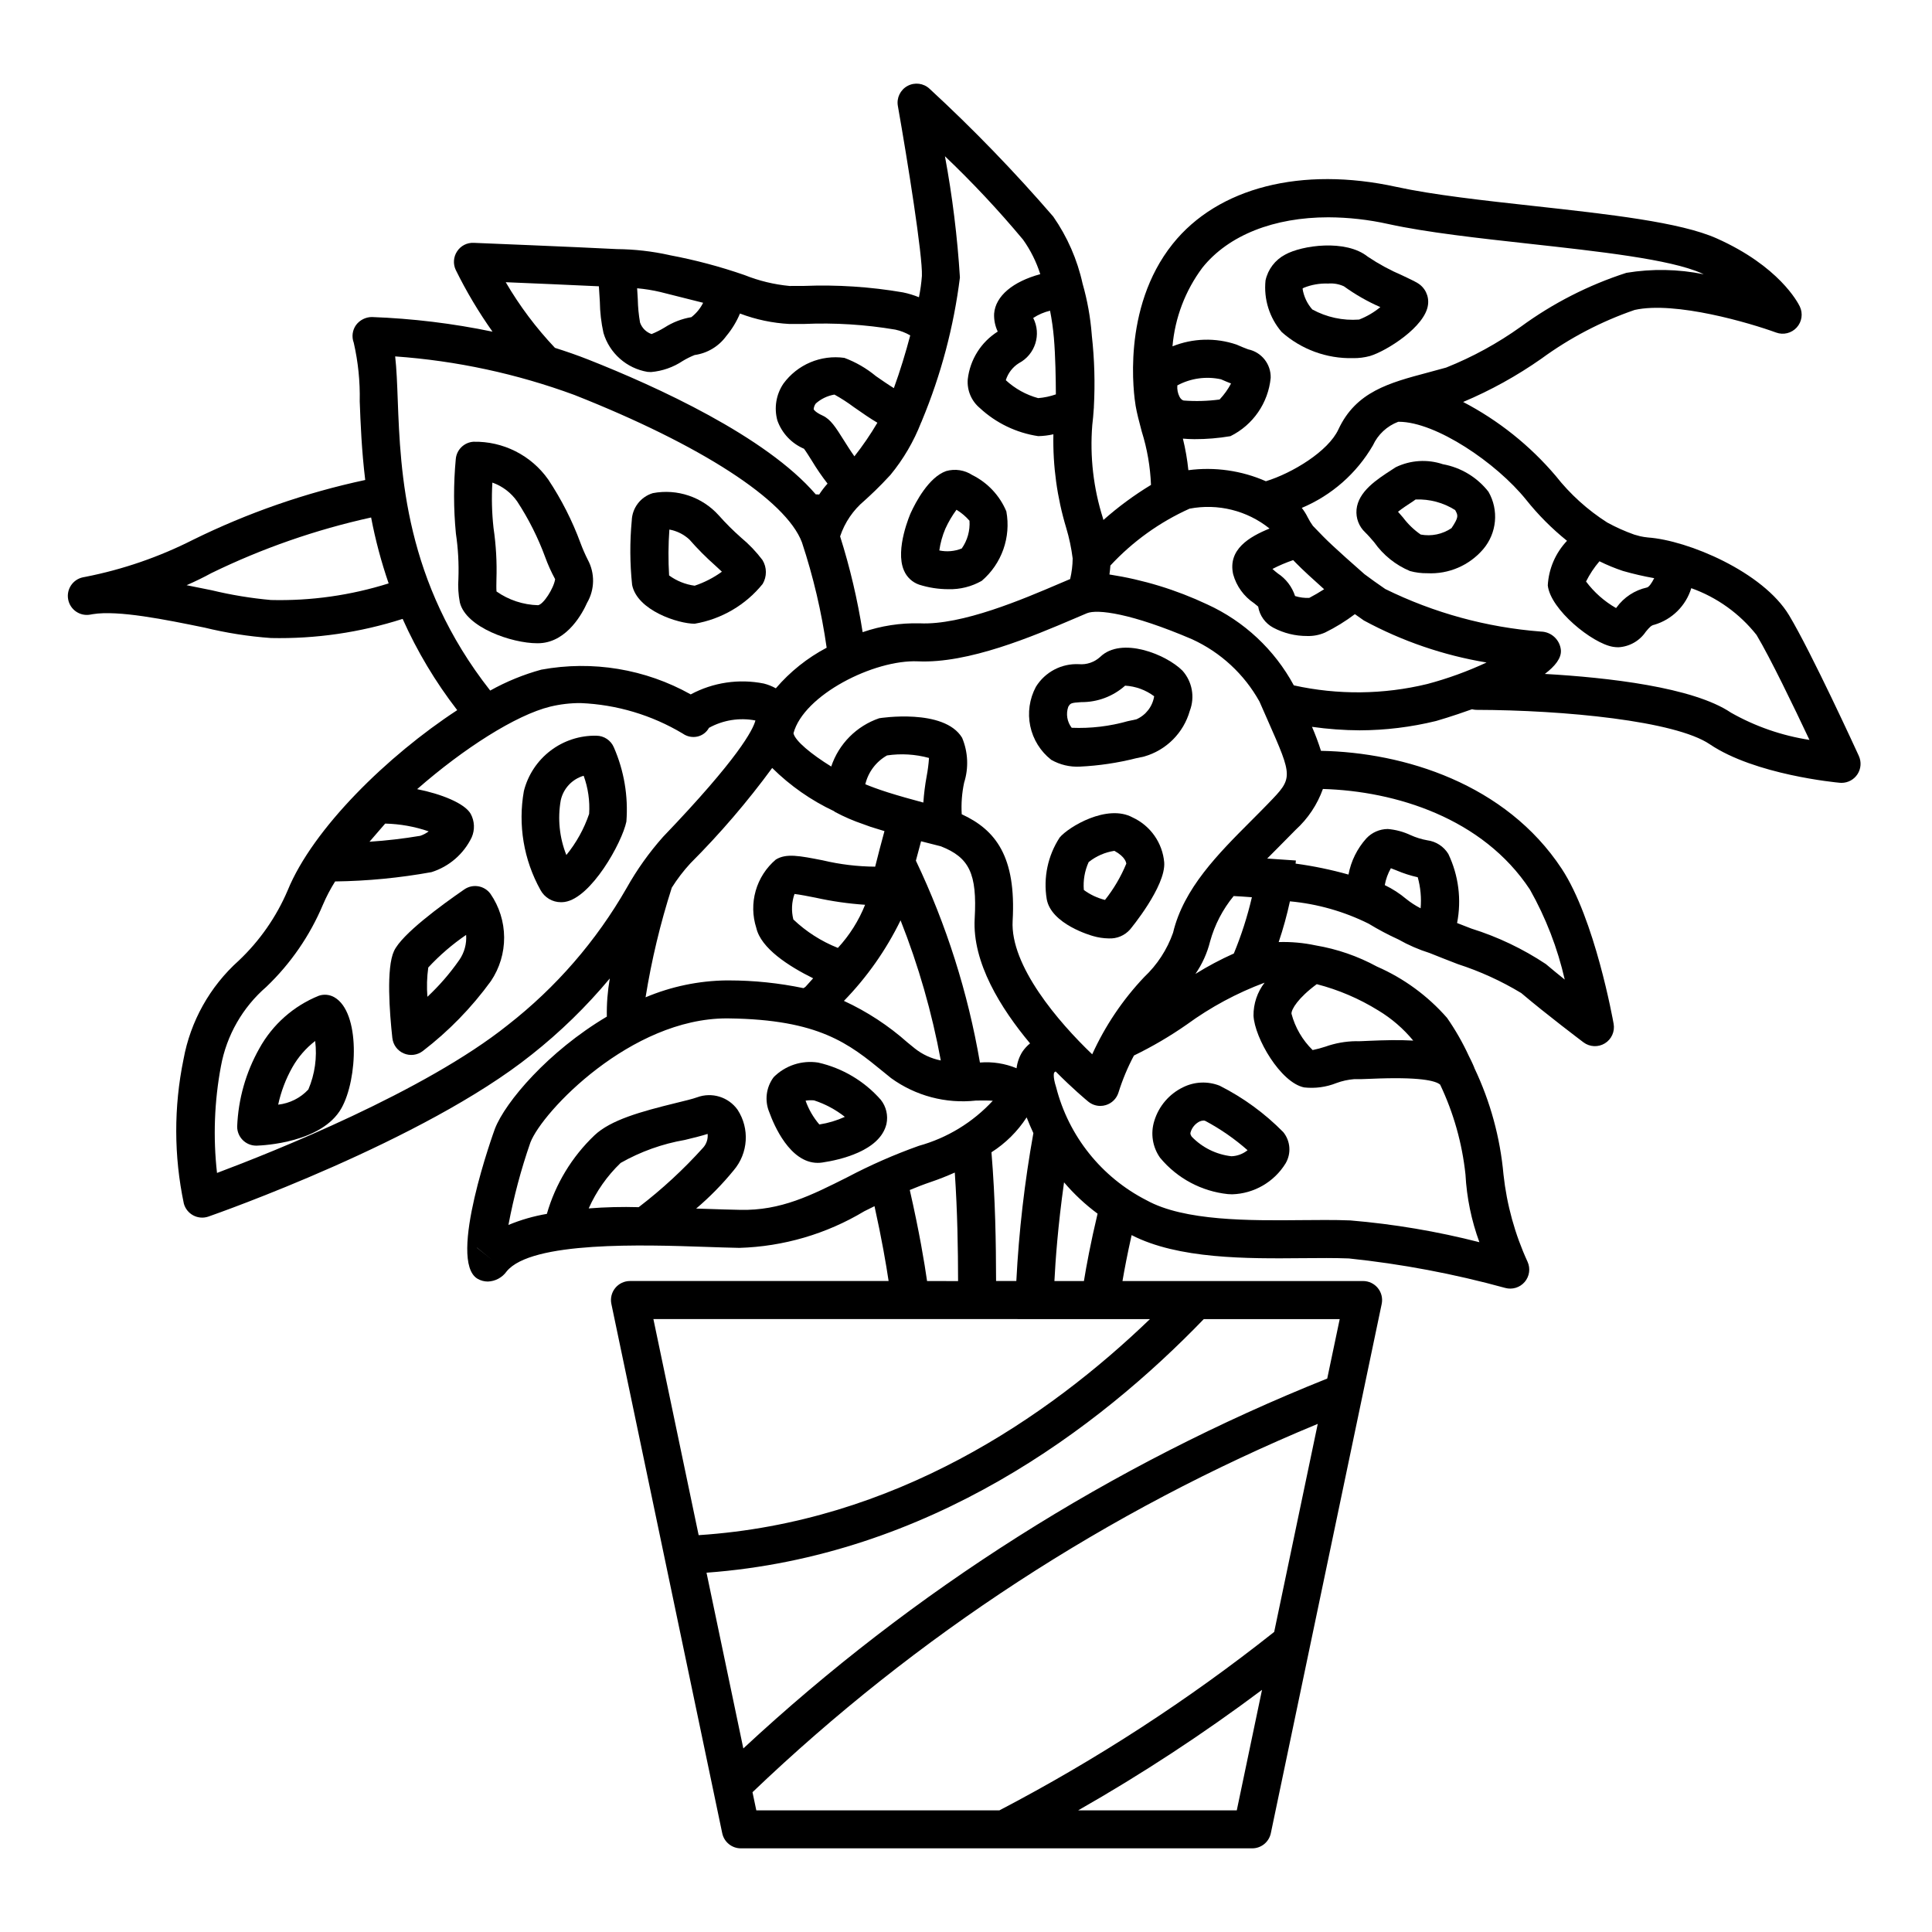
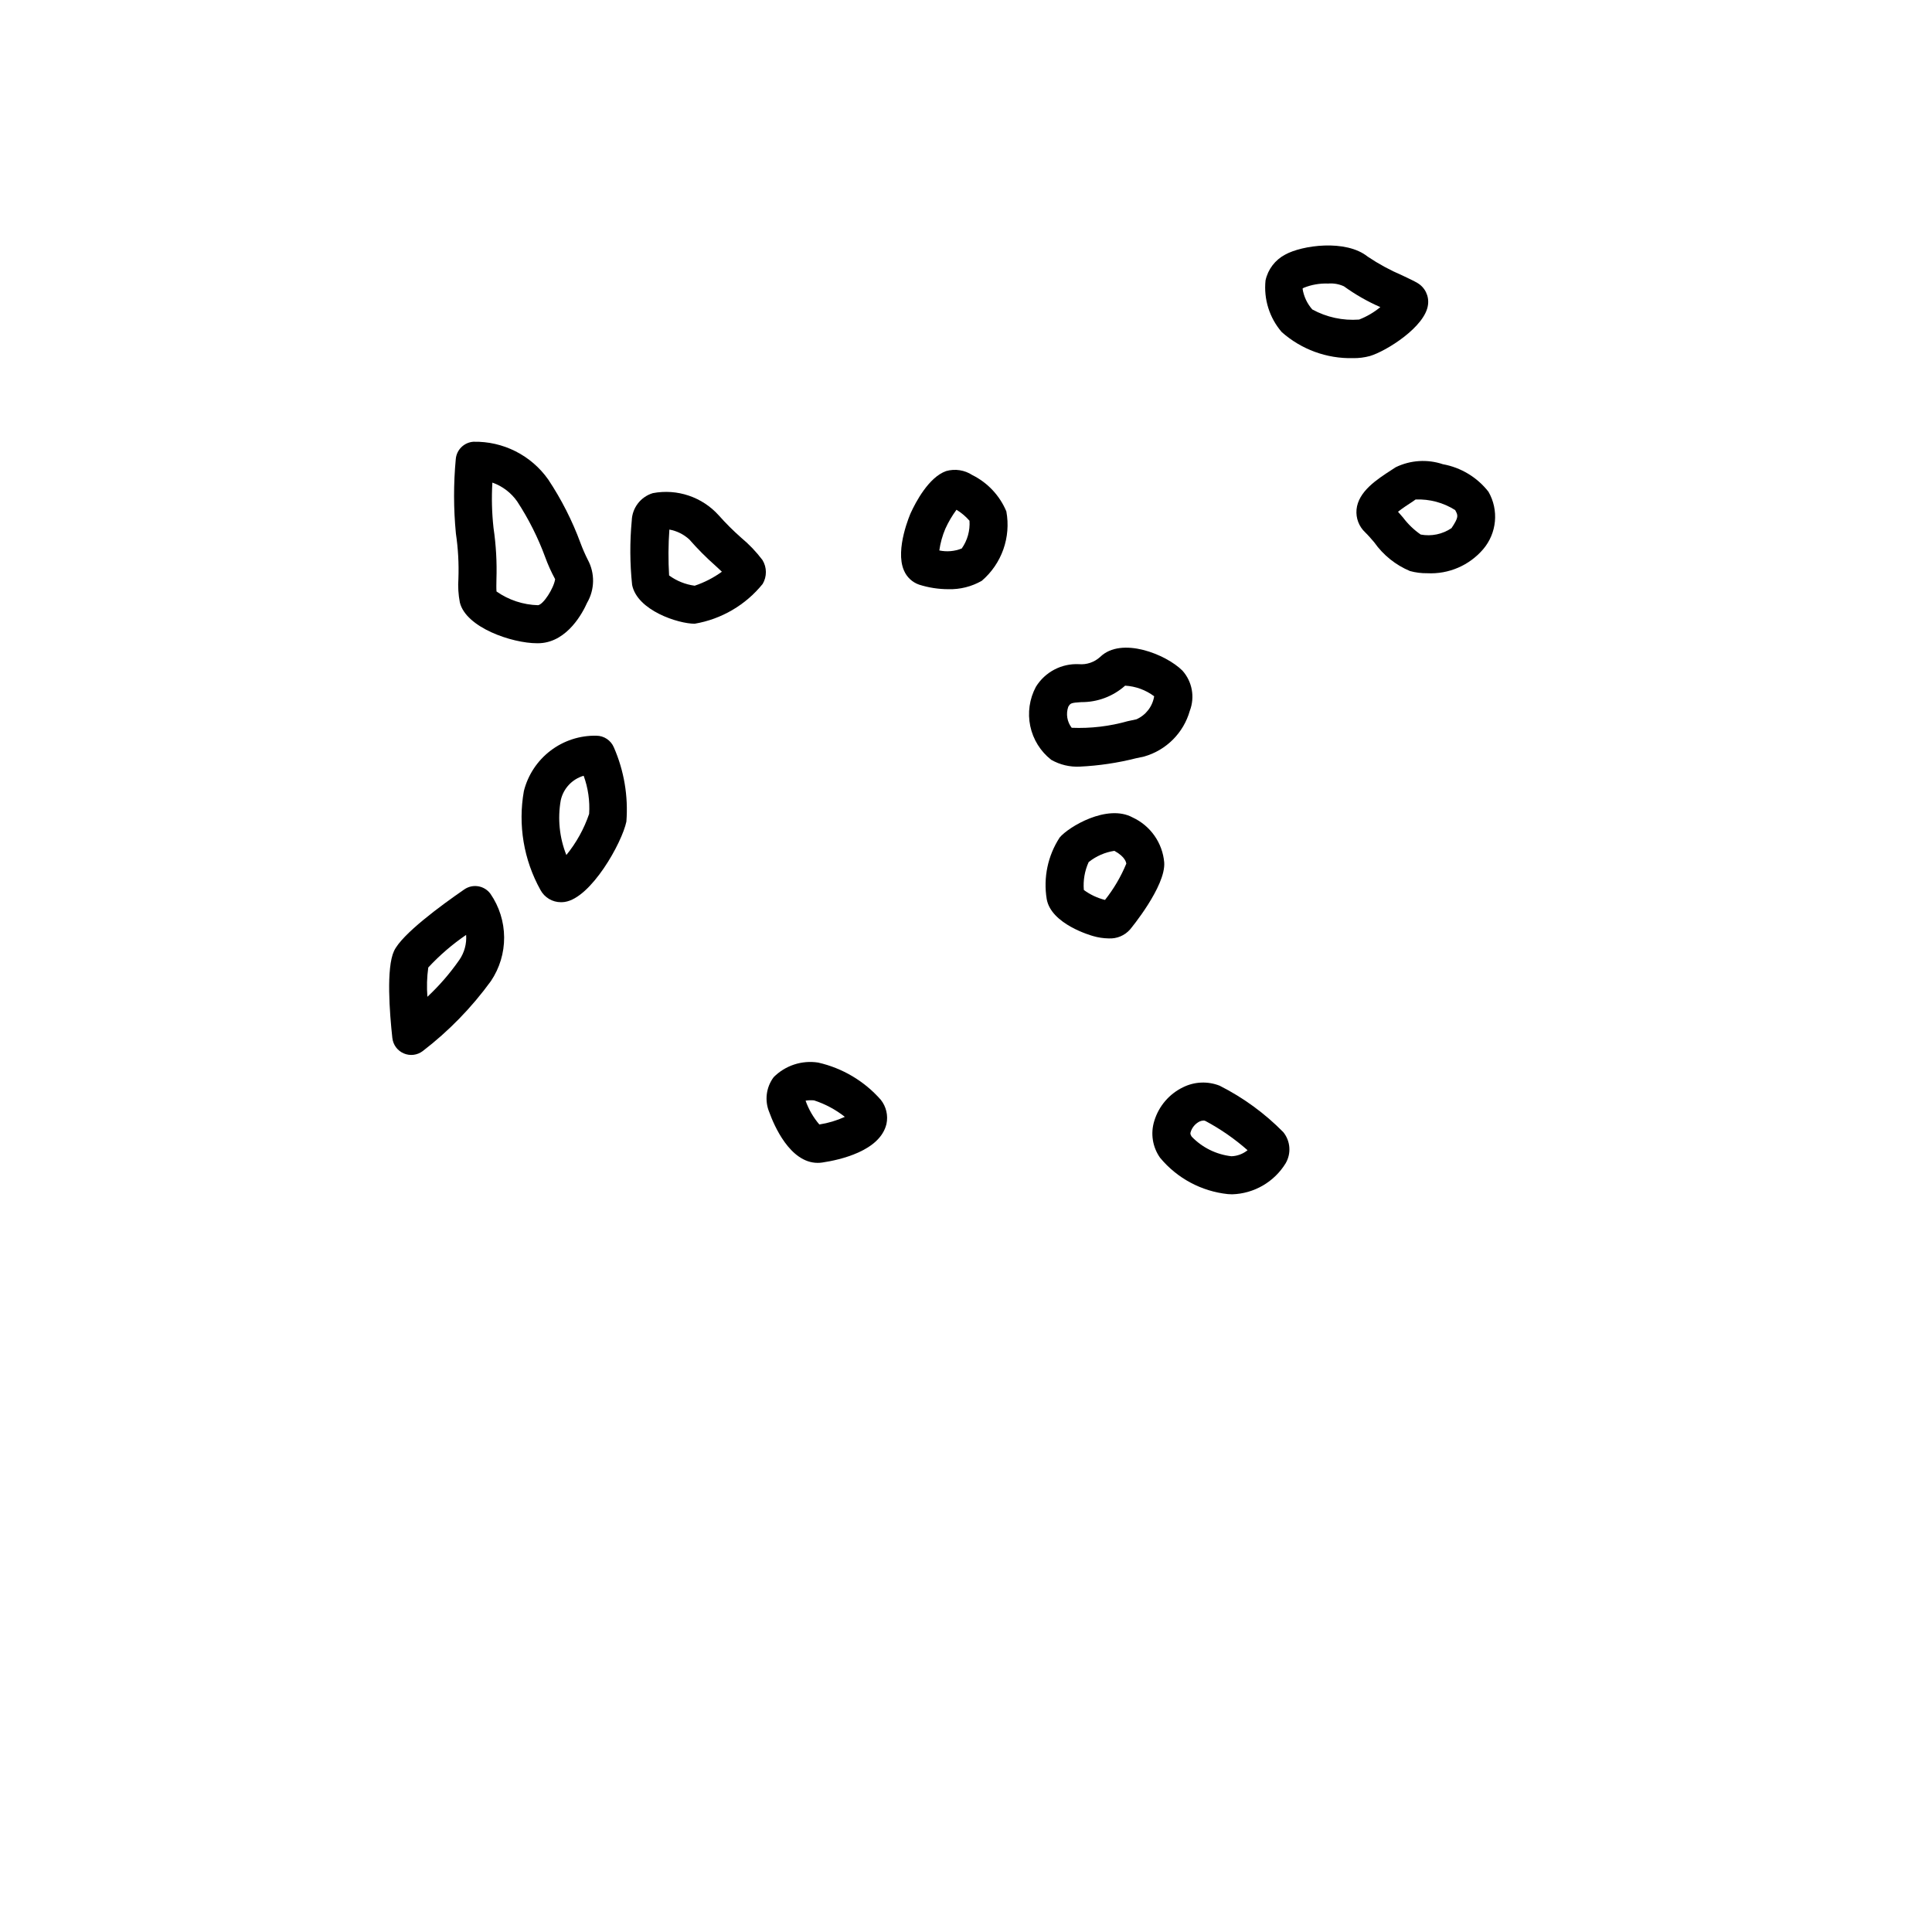
<svg xmlns="http://www.w3.org/2000/svg" fill="#000000" width="800px" height="800px" version="1.1" viewBox="144 144 512 512">
  <g>
-     <path d="m636.61 344.32c-0.508-1.113-12.543-27.359-18.469-37.238-6.902-11.504-26.805-19.91-37.469-20.648v-0.004c-0.676-0.066-1.344-0.172-2.004-0.32-0.578-0.145-1.117-0.289-1.547-0.426h-0.004c-2.484-0.879-4.891-1.953-7.199-3.223-5.207-3.32-9.816-7.492-13.633-12.344-6.84-8.055-15.172-14.703-24.539-19.59 7.297-3.074 14.246-6.918 20.727-11.465 7.543-5.523 15.879-9.879 24.719-12.922 10.793-2.414 30.727 3.512 37.496 5.988 1.926 0.707 4.086 0.176 5.465-1.344 1.379-1.52 1.699-3.723 0.809-5.57-0.516-1.066-5.5-10.656-21.996-18.027-9.66-4.316-28.551-6.402-48.555-8.605-13.141-1.445-26.73-2.949-36.32-5.047-25.16-5.519-47.34 0.133-59.316 15.105-13.68 17.102-10.254 40.34-9.816 42.934 0.32 1.883 0.934 4.223 1.617 6.785v-0.004c1.441 4.59 2.262 9.348 2.449 14.152-4.477 2.715-8.695 5.824-12.613 9.297-0.039-0.148-0.062-0.27-0.102-0.418-2.547-7.988-3.512-16.398-2.844-24.758 0.172-1.348 0.297-2.844 0.398-4.398 0-0.047 0.02-0.086 0.02-0.133v-0.223c0.344-6.32 0.164-12.66-0.539-18.949l-0.023-0.309c-0.355-4.551-1.168-9.051-2.422-13.438-1.402-6.383-4.047-12.426-7.781-17.785-10.273-11.902-21.219-23.211-32.777-33.871-1.582-1.48-3.934-1.781-5.84-0.746-1.906 1.031-2.938 3.168-2.559 5.301 2.582 14.602 6.59 39.738 6.371 45.027v0.004c-0.141 1.902-0.402 3.793-0.785 5.664-1.363-0.555-2.777-0.988-4.223-1.285-8.66-1.488-17.449-2.062-26.23-1.715l-3.84 0.012c-4.102-0.391-8.125-1.363-11.949-2.898-6.438-2.234-13.035-3.988-19.734-5.246l-0.148-0.039c-4.562-1.012-9.219-1.543-13.895-1.586-10.379-0.543-37.973-1.66-37.973-1.66h0.004c-1.766-0.082-3.441 0.773-4.402 2.254-0.977 1.465-1.113 3.336-0.359 4.93 2.809 5.703 6.066 11.172 9.742 16.359-10.527-2.191-21.223-3.488-31.969-3.883-1.66 0.012-3.219 0.805-4.211 2.137-0.961 1.363-1.184 3.117-0.594 4.684 1.164 5.086 1.695 10.297 1.582 15.516 0.223 5.898 0.504 12.988 1.457 20.848-15.801 3.383-31.125 8.703-45.621 15.844-9.012 4.57-18.609 7.875-28.523 9.824-0.215 0.039-0.43 0.078-0.641 0.121-2.699 0.555-4.453 3.172-3.934 5.879 0.516 2.707 3.109 4.496 5.824 4.016 0.07-0.012 0.301-0.051 0.668-0.121 6.762-1.117 19.367 1.457 29.543 3.539v-0.004c5.809 1.422 11.727 2.356 17.691 2.785 11.836 0.258 23.633-1.457 34.91-5.07 3.844 8.605 8.699 16.727 14.465 24.184-18.402 12.016-38.246 31.379-44.934 47.766-2.996 7.027-7.41 13.363-12.961 18.613-7.656 6.859-12.809 16.074-14.648 26.188-2.594 12.609-2.559 25.613 0.098 38.211 0.367 1.344 1.281 2.477 2.516 3.129 1.234 0.648 2.688 0.758 4.004 0.297 2.316-0.809 57.07-20.059 85.602-42.879v0.004c7.602-6.004 14.559-12.781 20.758-20.223-0.586 3.336-0.848 6.723-0.785 10.113-15.457 9.16-26.898 22.582-29.66 29.715-0.133 0.348-12.762 35.047-4.574 39.773 0.82 0.469 1.75 0.715 2.699 0.719 1.98-0.066 3.82-1.055 4.969-2.672 6.527-8.09 36.543-7.066 52.66-6.516 3.289 0.113 6.34 0.215 9.02 0.266 11.684-0.344 23.086-3.684 33.109-9.703 0.895-0.449 1.805-0.898 2.711-1.348 1.934 8.715 3.09 15.484 3.738 19.832h-68.539c-1.516 0-2.953 0.684-3.91 1.863-0.957 1.176-1.332 2.727-1.02 4.211l29.379 140.27v-0.004c0.488 2.336 2.547 4.008 4.93 4.008h135.52c2.387 0 4.441-1.672 4.934-4.008l29.379-140.26c0.312-1.488-0.062-3.035-1.02-4.211-0.957-1.18-2.394-1.863-3.91-1.863h-63.762c0.52-3.062 1.309-7.215 2.422-12.168 12.336 6.356 30.535 6.25 45.258 6.109 4.465-0.039 8.648-0.074 12.262 0.07v-0.004c14.023 1.465 27.902 4.082 41.5 7.824 1.875 0.512 3.879-0.105 5.144-1.586 1.266-1.477 1.566-3.551 0.773-5.328-3.367-7.32-5.523-15.145-6.391-23.156-0.879-9.793-3.492-19.348-7.719-28.223-0.012-0.035-0.008-0.07-0.02-0.105-0.066-0.164-0.539-1.328-1.441-3.078-1.625-3.527-3.555-6.902-5.769-10.09-5.117-5.848-11.461-10.492-18.582-13.602-5.07-2.758-10.562-4.656-16.254-5.613-3.215-0.688-6.5-0.98-9.789-0.879 1.195-3.539 2.188-7.144 2.981-10.797 7.254 0.668 14.324 2.672 20.852 5.918 2.547 1.551 5.184 2.949 7.894 4.184 2.625 1.484 5.391 2.688 8.266 3.594 2.523 1.016 5.043 2.004 7.473 2.938h-0.004c5.887 1.902 11.531 4.477 16.824 7.676 6.543 5.559 16.086 12.754 16.488 13.059 1.652 1.242 3.898 1.352 5.664 0.27 1.766-1.082 2.688-3.133 2.328-5.172-0.199-1.133-4.988-27.793-13.762-41.105-14.82-22.496-41.746-30.836-63.797-31.246-0.684-2.16-1.477-4.281-2.375-6.359 4.18 0.59 8.395 0.902 12.617 0.926 6.832-0.02 13.633-0.852 20.266-2.477 0.117-0.027 4.242-1.215 9.52-3.113 0.367 0.098 0.746 0.152 1.125 0.164 23.395 0.055 52.734 2.926 61.871 9.105 11.996 8.113 33.57 10.137 34.484 10.219 0.148 0.016 0.301 0.02 0.449 0.02h0.004c1.715 0 3.309-0.871 4.238-2.316 0.926-1.441 1.055-3.258 0.34-4.816zm-33.871-11.449c-10.023-6.781-32.703-9.324-49.336-10.273 2.695-2.051 4.426-4.191 4.246-6.312h0.004c-0.262-2.746-2.543-4.859-5.301-4.914-14.34-1.102-28.336-4.93-41.242-11.277-2.043-1.395-3.848-2.695-5.512-3.938-1.066-0.934-8.352-7.312-10.961-10.008l-2.695-2.781v0.004c-0.516-0.711-0.973-1.465-1.371-2.25-0.438-0.895-0.969-1.738-1.582-2.527 7.91-3.324 14.523-9.137 18.84-16.555 1.328-2.891 3.738-5.137 6.711-6.262l0.121-0.004h0.059c9.789 0 25.855 10.887 33.715 20.66 3.203 4.016 6.84 7.664 10.84 10.883-3.047 3.211-4.852 7.398-5.098 11.816 0.711 6.426 11.797 15.371 17.273 16.277h-0.004c0.484 0.082 0.977 0.121 1.465 0.121 2.93-0.168 5.613-1.695 7.25-4.133 1.047-1.254 1.453-1.672 2.25-1.836v0.004c4.688-1.383 8.367-5.023 9.797-9.695 6.812 2.43 12.805 6.727 17.293 12.395 3.617 6.027 9.93 19.125 14.023 27.812-7.309-1.125-14.348-3.566-20.781-7.207zm-53.285 46.883c4.207 7.461 7.312 15.492 9.219 23.844-1.738-1.391-3.465-2.805-5-4.109-6.098-4.051-12.742-7.215-19.73-9.402-1.238-0.477-2.523-0.98-3.801-1.477 1.215-6.195 0.398-12.613-2.32-18.309-1.215-1.984-3.262-3.316-5.57-3.613-1.535-0.273-3.031-0.738-4.449-1.383-1.902-0.891-3.941-1.438-6.035-1.613-2.148 0.016-4.199 0.914-5.668 2.484-2.43 2.699-4.07 6.016-4.738 9.59-4.598-1.289-9.281-2.262-14.016-2.902 0.023-0.277 0.055-0.547 0.074-0.824l-7.598-0.52c0.953-0.969 1.918-1.938 2.898-2.914 1.562-1.566 3.121-3.129 4.648-4.703 3.254-2.965 5.731-6.68 7.215-10.82 19.199 0.562 42.344 7.664 54.871 26.672zm-32.781 2.488c-1.734-1.461-3.648-2.695-5.695-3.68 0.281-1.57 0.828-3.082 1.617-4.469 0.496 0.176 1.047 0.398 1.484 0.57v0.004c1.82 0.777 3.707 1.383 5.637 1.812 0.746 2.676 1.004 5.461 0.762 8.227-1.348-0.691-2.621-1.516-3.805-2.465zm-7.41 29.539c3.516 2.117 6.648 4.816 9.258 7.988-3.723-0.223-7.75-0.113-11.766 0.059-1.52 0.062-2.731 0.148-3.41 0.094-2.758 0.035-5.492 0.523-8.094 1.449-1.109 0.367-2.242 0.668-3.387 0.906-2.703-2.644-4.641-5.973-5.606-9.629-0.059-1.152 1.75-4.188 6.695-7.836 5.758 1.484 11.258 3.836 16.309 6.969zm-19.648 20.395c2.902 0.324 5.844-0.078 8.555-1.16 1.496-0.551 3.055-0.895 4.644-1.027 0.879 0.039 2.43-0.012 4.383-0.094 13.035-0.578 17.277 0.504 18.465 1.555l-0.004-0.004c3.562 7.5 5.828 15.543 6.707 23.797 0.328 6.133 1.57 12.184 3.688 17.953-11.227-2.875-22.676-4.805-34.223-5.773-2.086-0.09-4.356-0.113-6.758-0.113-1.93 0-3.941 0.016-6.012 0.035-13.926 0.133-31.223 0.281-41.238-5.277-11.914-6.086-20.633-17-23.938-29.957-0.949-2.934-0.535-3.832-0.531-3.844 0.109-0.137 0.246-0.246 0.406-0.32 4.594 4.648 8.234 7.656 8.66 8.004h0.004c0.895 0.73 2.016 1.129 3.176 1.129 0.492 0 0.98-0.074 1.453-0.219 1.598-0.477 2.856-1.723 3.352-3.316 1.059-3.394 2.434-6.688 4.106-9.824 4.871-2.363 9.547-5.106 13.988-8.203 6.336-4.625 13.277-8.359 20.633-11.102-1.934 2.5-2.965 5.578-2.938 8.738 0.293 5.918 7.176 17.777 13.422 19.023zm-81.645 51.305c-0.023-10.047-0.184-21.578-1.223-34.121v0.004c3.734-2.379 6.914-5.531 9.324-9.246 0.562 1.449 1.168 2.824 1.785 4.172-2.332 12.957-3.844 26.047-4.519 39.191zm-107.96-19.238c2.016-4.531 4.891-8.625 8.465-12.055 5.285-3.004 11.051-5.066 17.043-6.098 2.461-0.602 4.469-1.094 6.012-1.594h-0.004c0.137 1.316-0.285 2.629-1.164 3.621-5.203 5.781-10.93 11.07-17.105 15.797-4.418-0.129-8.84-0.02-13.246 0.328zm28.48 0.043c3.617-3.074 6.949-6.469 9.949-10.145 3.863-4.535 4.277-11.074 1.02-16.059-2.422-3.379-6.801-4.727-10.699-3.289-1.254 0.453-3.277 0.93-5.641 1.512-9.246 2.269-17.254 4.473-21.574 8.562-5.981 5.695-10.34 12.883-12.621 20.824-3.496 0.59-6.91 1.574-10.184 2.934 1.398-7.418 3.34-14.727 5.82-21.855 3.191-8.25 26.652-32.887 52.016-32.887 0.152 0 0.305 0.004 0.461 0.004 24.082 0.285 31.969 6.731 41.098 14.188l1.973 1.605v0.004c6.512 4.731 14.555 6.863 22.559 5.977 1.461-0.016 3.141-0.043 4.43 0.051-5.293 5.727-12.078 9.863-19.594 11.945-6.512 2.32-12.852 5.106-18.969 8.332-9.445 4.734-17.59 8.898-28.426 8.633-2.629-0.043-5.617-0.148-8.844-0.254-0.938-0.031-1.844-0.055-2.773-0.082zm-126.98-9.441c-1.062-9.434-0.711-18.973 1.043-28.301 1.496-8.172 5.742-15.586 12.027-21.02 6.434-6.144 11.539-13.551 14.992-21.754 0.914-2.144 2-4.211 3.238-6.18 8.57-0.113 17.113-0.941 25.547-2.469 4.672-1.473 8.523-4.805 10.648-9.219 0.875-2.004 0.777-4.297-0.266-6.223-1.613-2.828-7.871-5.293-14.195-6.547 12.309-10.777 26.168-19.645 35.293-21.875h0.004c2.629-0.633 5.324-0.949 8.031-0.934 9.559 0.391 18.863 3.172 27.07 8.086 1.121 0.793 2.523 1.082 3.867 0.789 1.309-0.289 2.43-1.133 3.07-2.312 3.75-2.07 8.105-2.762 12.312-1.953-0.637 2.465-4.457 9.965-24.5 30.867-3.68 4.144-6.906 8.676-9.621 13.512-8.043 14.043-18.746 26.387-31.512 36.336-22.043 17.637-62.324 33.664-77.051 39.195zm56.098-90.523c-0.676 0.508-1.426 0.902-2.227 1.176-4.457 0.75-8.949 1.273-13.461 1.57l4.156-4.809c3.926 0.09 7.816 0.785 11.531 2.062zm-57.477-63.891c-2.184-0.449-4.426-0.906-6.68-1.348 2.211-0.965 4.418-2.031 6.562-3.203 13.48-6.57 27.691-11.516 42.336-14.742 1.129 5.926 2.684 11.766 4.648 17.469-10.086 3.176-20.625 4.664-31.195 4.402-5.281-0.473-10.52-1.336-15.672-2.578zm48.594-61.977v-0.004c16.23 1.152 32.223 4.59 47.492 10.215 33.523 13.246 56.066 27.836 60.301 39.051 3.012 9.098 5.207 18.445 6.555 27.934-5.129 2.703-9.699 6.356-13.469 10.758-1.004-0.559-2.074-0.984-3.191-1.266-6.594-1.316-13.438-0.301-19.363 2.879-12.031-6.738-26.043-9.055-39.602-6.555-4.723 1.293-9.266 3.152-13.539 5.539-22.629-28.801-23.777-57.68-24.504-77.031-0.16-4.348-0.305-8.195-0.68-11.523zm64.121-18.055v-0.004c2.07 0.184 4.125 0.512 6.144 0.988 3.258 0.809 7.898 1.977 11.348 2.856-0.738 1.488-1.805 2.793-3.121 3.812-2.547 0.426-4.977 1.371-7.144 2.773-1.086 0.656-2.223 1.227-3.398 1.707-1.438-0.496-2.566-1.625-3.059-3.062-0.355-2.027-0.555-4.078-0.594-6.137-0.051-0.93-0.105-1.91-0.176-2.938zm-10.137-0.523c0.105 1.43 0.184 2.785 0.254 4.031v-0.004c0.035 2.805 0.359 5.598 0.965 8.336 0.785 2.637 2.293 5 4.356 6.82 2.059 1.824 4.59 3.031 7.305 3.492 0.312 0.031 0.633 0.047 0.949 0.047 3.008-0.262 5.898-1.277 8.41-2.953 1-0.605 2.051-1.125 3.137-1.559 3.375-0.469 6.414-2.297 8.41-5.059 1.492-1.785 2.707-3.789 3.606-5.938 4.211 1.602 8.645 2.535 13.145 2.769l3.887-0.012v0.004c8.078-0.352 16.172 0.156 24.145 1.504 1.387 0.301 2.719 0.816 3.945 1.531-1.195 4.523-2.672 9.398-4.34 13.977-1.66-1.035-3.519-2.32-4.793-3.211h0.004c-2.492-2.059-5.309-3.688-8.332-4.812-3.055-0.426-6.168-0.016-9.012 1.184-2.84 1.199-5.301 3.148-7.129 5.633-1.945 2.871-2.531 6.457-1.602 9.797 1.207 3.367 3.762 6.074 7.051 7.473 0.516 0.68 1.398 2.09 2.074 3.164 1.266 2.106 2.656 4.133 4.164 6.07-0.812 0.902-1.555 1.867-2.215 2.887-0.305-0.012-0.613-0.02-0.914-0.039-13.219-15.387-42.211-28.582-60.262-35.711-2.934-1.16-5.898-2.18-8.848-3.113-5-5.281-9.375-11.117-13.043-17.395 7.328 0.305 17.578 0.742 24.684 1.082zm95.68-2.344c-0.672-10.777-1.996-21.504-3.969-32.125 7.32 6.969 14.23 14.348 20.703 22.109 1.988 2.789 3.523 5.875 4.559 9.141-7.215 1.953-11.871 5.773-12.23 10.477v0.004c-0.074 1.629 0.258 3.254 0.957 4.731-4.434 2.797-7.356 7.453-7.945 12.66-0.23 2.906 0.965 5.742 3.203 7.606 4.289 3.981 9.676 6.574 15.461 7.445 1.355-0.027 2.707-0.191 4.031-0.488-0.176 8.406 0.977 16.785 3.406 24.832 0.793 2.641 1.359 5.34 1.703 8.074-0.02 1.84-0.246 3.668-0.668 5.457l-2.723 1.156c-9.719 4.156-25.941 11.117-37.137 10.578v0.004c-5.144-0.133-10.27 0.66-15.133 2.34-1.348-8.602-3.344-17.086-5.969-25.387 1.234-3.703 3.473-6.984 6.465-9.484 1.598-1.457 3.789-3.449 6.875-6.809 3.438-4.176 6.184-8.875 8.141-13.914l0.109-0.211c0.055-0.105 0.078-0.223 0.125-0.332h0.004c5.031-12.113 8.406-24.848 10.031-37.863zm113.55-14.156c10.113 2.219 23.973 3.746 37.375 5.227 18.352 2.023 37.324 4.113 45.551 7.789 0.219 0.098 0.434 0.195 0.648 0.297v-0.004c-6.754-1.379-13.703-1.508-20.5-0.383-10.027 3.234-19.473 8.055-27.973 14.277-6.137 4.391-12.777 8.027-19.781 10.828-1.723 0.488-3.363 0.926-4.926 1.34-10.195 2.715-19 5.059-23.641 15.051-2.707 5.836-12.25 11.598-19.215 13.734h-0.004c-6.453-2.836-13.555-3.848-20.543-2.93-0.289-2.816-0.773-5.613-1.453-8.363 0.949 0.086 1.961 0.141 3.051 0.141h-0.004c3.203 0.012 6.402-0.254 9.559-0.793 5.984-2.961 10.016-8.805 10.66-15.453 0.102-3.629-2.41-6.809-5.965-7.551-0.766-0.289-1.777-0.68-3.113-1.273-5.523-1.871-11.535-1.703-16.945 0.473 0.645-7.551 3.391-14.77 7.926-20.844 6.934-8.668 19.051-13.352 33.379-13.352 5.356 0.023 10.688 0.625 15.914 1.789zm-20.977 99.074c-1.273 0.055-2.543-0.109-3.754-0.492-0.801-2.461-2.418-4.578-4.586-5.996-0.473-0.375-1.008-0.797-1.406-1.188 1.766-0.918 3.602-1.699 5.488-2.336l0.703 0.723c1.664 1.723 4.856 4.629 7.5 6.992-1.301 0.832-2.758 1.684-3.945 2.297zm-23.758-52.578c-3.144 0.422-6.324 0.516-9.484 0.273-0.199-0.039-0.648-0.145-1.105-0.949h-0.004c-0.488-0.941-0.699-2.004-0.605-3.062 3.543-1.898 7.641-2.473 11.566-1.617 1.055 0.469 1.934 0.828 2.668 1.113-0.816 1.547-1.836 2.973-3.035 4.242zm-52.266 172.86c-0.828 1.32-1.355 2.812-1.539 4.363-3.07-1.273-6.398-1.789-9.707-1.512-3.176-18.527-8.887-36.531-16.973-53.5 0.438-1.672 0.898-3.394 1.375-5.137 2.793 0.73 4.852 1.238 5.25 1.336 7.477 2.949 9.641 7.168 8.957 19.156-0.664 11.652 6.941 23.82 14.676 33.07l0.004-0.004c-0.785 0.637-1.477 1.387-2.043 2.227zm-35.871-78.535c3.715-0.551 7.508-0.324 11.129 0.668-0.109 1.641-0.32 3.273-0.629 4.887-0.422 2.293-0.711 4.606-0.871 6.934-3.035-0.812-6.535-1.785-9.434-2.707-2.555-0.812-4.519-1.555-5.949-2.144h0.004c0.77-3.234 2.856-6 5.75-7.637zm-13.02 51.004v0.004c-4.379-1.734-8.387-4.293-11.801-7.539-0.562-2.234-0.457-4.582 0.305-6.754 1.391 0.156 3.719 0.613 5.531 0.973 4.34 0.961 8.742 1.594 13.176 1.891-1.684 4.219-4.129 8.09-7.211 11.43zm16.613-7.305v0.004c4.75 12 8.32 24.438 10.66 37.129-2.519-0.492-4.883-1.586-6.891-3.184l-1.922-1.566h-0.004c-5.043-4.484-10.727-8.203-16.855-11.031 6.106-6.273 11.172-13.48 15.012-21.348zm-14.508-120.37 0.008-0.012-0.004 0.012zm2.277-2.594c-0.996-1.383-2.098-3.133-2.762-4.195-2.211-3.519-3.543-5.637-5.684-6.613-2.047-0.934-2.348-1.652-2.352-1.656v-0.004c0.035-0.555 0.23-1.09 0.566-1.535 1.375-1.219 3.062-2.031 4.871-2.352l0.102 0.004v0.004c1.781 0.988 3.496 2.098 5.129 3.32 2.356 1.652 4.387 3.051 6.219 4.121-1.828 3.106-3.859 6.078-6.09 8.906zm47.383-36.668c1.363-0.898 2.875-1.547 4.465-1.922 0.465 2.367 0.801 4.754 1.012 7.156 0.414 4.742 0.512 11.125 0.527 15.016h-0.004c-1.516 0.531-3.09 0.863-4.691 0.992-3.199-0.871-6.137-2.504-8.57-4.75 0.578-1.871 1.809-3.473 3.465-4.512 4.332-2.285 6.023-7.621 3.797-11.98zm-95.785 150.98c1.445-2.297 3.098-4.461 4.938-6.457 7.856-7.859 15.102-16.309 21.672-25.27 4.769 4.719 10.309 8.59 16.379 11.445 0.094 0.066 0.168 0.152 0.27 0.211h-0.004c2.402 1.285 4.91 2.371 7.492 3.242 1.398 0.535 2.547 0.922 3.391 1.152l0.051 0.016c0.695 0.223 1.438 0.445 2.176 0.668-0.895 3.277-1.746 6.512-2.465 9.426-4.684-0.035-9.344-0.598-13.898-1.68-6.223-1.219-9.652-1.895-12.422-0.211-2.562 2.172-4.426 5.059-5.344 8.289-0.922 3.231-0.863 6.664 0.172 9.863 1.242 5.383 8.523 10.09 15.055 13.32-0.695 0.773-1.375 1.531-2 2.223-0.172 0.152-0.359 0.281-0.562 0.387-6.504-1.355-13.129-2.043-19.777-2.047-0.188 0-0.379-0.004-0.566-0.004-7.391 0.09-14.691 1.609-21.504 4.481 1.582-9.848 3.902-19.559 6.949-29.055zm158.1-22.34c-1.484 1.535-3.012 3.059-4.535 4.59-8.805 8.816-17.91 17.934-20.715 29.668h0.004c-1.578 4.484-4.207 8.523-7.668 11.781-5.691 6.008-10.344 12.926-13.766 20.461-8.926-8.523-21.766-23.496-21.086-35.395 0.965-16.965-4.469-24.066-13.488-28.223h-0.004c-0.168-2.812 0.047-5.629 0.637-8.383 1.234-3.902 1.043-8.117-0.539-11.891-4.781-7.883-21.797-5.211-21.961-5.172-6.004 2.047-10.711 6.781-12.723 12.797-5.258-3.246-9.566-6.793-10.004-8.809 2.672-10.137 21.336-19.578 32.973-19.066 13.41 0.609 30.375-6.594 41.578-11.379l3.211-1.367c2.746-1.137 11.699-0.035 27.906 6.906v0.004c7.547 3.461 13.793 9.238 17.828 16.496l2.121 4.82c6.793 15.383 6.793 15.383 0.23 22.16zm6.746-31.281c-5.113-9.461-13.176-16.996-22.965-21.461-8.207-3.867-16.926-6.535-25.895-7.918 0.117-0.832 0.199-1.617 0.25-2.367v-0.004c5.914-6.375 13.047-11.5 20.977-15.07 7.496-1.438 15.25 0.484 21.203 5.266-5.402 2.195-11.098 5.559-9.641 12.125 0.867 3.144 2.844 5.875 5.562 7.68 0.328 0.254 0.777 0.613 1.066 0.875 0.387 2.387 1.871 4.457 4.008 5.594 2.762 1.461 5.84 2.219 8.965 2.203 1.633 0.055 3.254-0.258 4.746-0.914 2.789-1.371 5.438-3.004 7.914-4.875 0.789 0.559 1.543 1.105 2.371 1.672 10.145 5.492 21.137 9.254 32.52 11.141-5.055 2.356-10.305 4.262-15.695 5.695-11.613 2.82-23.719 2.945-35.387 0.363zm87.211-30.32c2.731 0.781 5.496 1.422 8.293 1.918-0.641 1.293-1.391 2.367-1.938 2.477v-0.004c-3.227 0.719-6.078 2.59-8.016 5.262l-0.148 0.184h-0.004c-3.106-1.773-5.812-4.168-7.953-7.031 0.961-1.93 2.156-3.731 3.555-5.367 2.008 0.996 4.082 1.852 6.211 2.562zm-303.7 179.36 0.023-0.02 2.234 1.801 1.688 1.359-1.688-1.344zm114.72-15.305c1.816-0.754 3.672-1.48 5.637-2.144 2.199-0.746 4.281-1.586 6.289-2.477 0.711 10.469 0.852 20.184 0.871 28.762l-8.219-0.008c-0.668-4.715-2.043-13.012-4.582-24.137zm63.645 34.215c-27.113 26.098-67.727 53.887-119.6 57.258l-11.992-57.262zm-105.33 125.38c43.445-41.547 94.242-74.648 149.8-97.613l-11.547 55.137c-22.73 18.023-47.109 33.855-72.82 47.285h-64.422zm128.34 4.809h-42.035c16.891-9.617 33.164-20.285 48.723-31.934zm23.969-114.43c-57.18 22.863-109.64 56.098-154.74 98.023l-9.754-46.574c59.035-4.328 103.86-38.258 131.78-67.207h36.023zm-72.297-25.836c0.262-5.336 0.922-14.578 2.551-26.16h0.004c2.637 3.094 5.617 5.879 8.883 8.297-1.836 7.691-2.992 13.973-3.621 17.863zm47.547-86.812v0.004c-3.512 1.566-6.914 3.375-10.18 5.41 1.801-2.606 3.117-5.512 3.883-8.586 1.215-4.41 3.344-8.516 6.25-12.051 1.465 0.074 3.086 0.18 4.832 0.316-1.184 5.09-2.785 10.078-4.785 14.91z" />
    <path d="m349.03 429.46c-2.019 2.691-2.453 6.254-1.137 9.348l0.02 0.051c1.168 3.234 5.41 13.312 12.793 13.312 0.414 0 0.828-0.031 1.234-0.094 4.539-0.676 15.277-3.019 16.984-10.223 0.477-2.246-0.07-4.59-1.496-6.387-4.359-4.965-10.172-8.418-16.613-9.875-4.32-0.668-8.699 0.77-11.785 3.867zm10.715 6.156c2.953 0.961 5.711 2.438 8.148 4.363-2.148 0.977-4.426 1.656-6.758 2.019-1.594-1.859-2.832-4-3.648-6.309 0.746-0.129 1.504-0.152 2.258-0.074z" />
    <path d="m267.05 379.7c-6.062 4.176-16.551 11.852-18.633 16.328-2.094 4.508-1.172 16.379-0.441 23.055l0.004 0.004c0.195 1.801 1.348 3.359 3.016 4.074 1.664 0.719 3.586 0.484 5.031-0.613 6.891-5.289 12.98-11.543 18.082-18.57 2.297-3.422 3.516-7.453 3.492-11.574-0.023-4.121-1.289-8.141-3.625-11.531-1.609-2.203-4.68-2.723-6.926-1.172zm-1.34 18.707h0.004c-2.465 3.539-5.293 6.805-8.445 9.75-0.207-2.586-0.133-5.191 0.227-7.762 3.012-3.246 6.375-6.141 10.031-8.637 0.176 2.359-0.465 4.703-1.812 6.648z" />
-     <path d="m232.6 408.28c-1.242-0.711-2.731-0.859-4.086-0.406-6.719 2.703-12.297 7.644-15.793 13.988-3.574 6.336-5.586 13.438-5.867 20.707 0 1.336 0.531 2.617 1.477 3.562 0.945 0.945 2.227 1.477 3.562 1.477h0.152c1.758-0.055 17.297-0.789 22.449-9.938 4.32-7.684 5.023-25.441-1.895-29.391zm-6.887 24.449c-2.098 2.25-4.934 3.676-7.992 4.016 0.746-3.465 2.012-6.797 3.75-9.887 1.531-2.711 3.59-5.086 6.055-6.988 0.539 4.371-0.086 8.809-1.812 12.859z" />
    <path d="m293.68 383.02c6.981-1.066 15.152-15.664 16.32-21.293 0.52-6.727-0.617-13.477-3.316-19.656-0.785-1.875-2.621-3.098-4.652-3.102-4.387-0.086-8.672 1.316-12.156 3.981-3.488 2.66-5.969 6.426-7.043 10.68-1.598 8.98-0.047 18.234 4.387 26.207 1.074 2.012 3.172 3.266 5.449 3.258 0.34 0 0.676-0.027 1.012-0.074zm-1.07-26.953c0.684-3.106 3.012-5.594 6.066-6.484 1.18 3.231 1.672 6.672 1.453 10.102-1.348 3.965-3.391 7.656-6.039 10.902-1.832-4.606-2.348-9.637-1.48-14.52z" />
    <path d="m286.35 314.47c0.262 0 0.516-0.012 0.762-0.02 7.359-0.395 11.395-8.27 12.457-10.672 2.066-3.527 2.137-7.879 0.184-11.473-0.715-1.418-1.348-2.875-1.902-4.363-2.184-5.934-5.059-11.59-8.555-16.855-4.531-6.434-11.965-10.188-19.828-10.02-2.473 0.168-4.457 2.106-4.68 4.57-0.617 6.57-0.605 13.188 0.031 19.754 0.59 3.973 0.812 7.988 0.664 12-0.145 2.09-0.016 4.191 0.379 6.25 1.602 6.66 13.801 10.828 20.488 10.828zm4.766-16.98c-0.359 2.41-3.113 6.723-4.539 6.894-3.941-0.109-7.766-1.371-10.996-3.637-0.066-0.766-0.043-1.938-0.02-3.164 0.152-4.57-0.105-9.145-0.773-13.668-0.441-3.992-0.543-8.012-0.305-12.023 2.668 0.938 4.969 2.691 6.586 5.008 3.031 4.637 5.527 9.605 7.434 14.805 0.727 1.992 1.602 3.926 2.613 5.785z" />
-     <path d="m340.4 286.48c-2.09-1.844-4.066-3.812-5.914-5.898-4.394-4.883-11.02-7.121-17.473-5.898-3.227 0.973-5.473 3.894-5.59 7.262-0.535 5.672-0.504 11.387 0.094 17.055 1.352 6.789 12.234 10.293 16.578 10.293 7.086-1.203 13.492-4.949 18.016-10.539 1.16-1.961 1.141-4.402-0.051-6.344-1.652-2.191-3.551-4.18-5.66-5.93zm-19.008-2.144c1.977 0.355 3.812 1.27 5.293 2.633 2.141 2.449 4.438 4.762 6.875 6.914 0.547 0.5 1.164 1.074 1.75 1.625-2.203 1.598-4.637 2.848-7.215 3.711-2.453-0.328-4.781-1.262-6.777-2.723-0.242-4.051-0.219-8.113 0.074-12.16z" />
+     <path d="m340.4 286.48c-2.09-1.844-4.066-3.812-5.914-5.898-4.394-4.883-11.02-7.121-17.473-5.898-3.227 0.973-5.473 3.894-5.59 7.262-0.535 5.672-0.504 11.387 0.094 17.055 1.352 6.789 12.234 10.293 16.578 10.293 7.086-1.203 13.492-4.949 18.016-10.539 1.16-1.961 1.141-4.402-0.051-6.344-1.652-2.191-3.551-4.18-5.66-5.93m-19.008-2.144c1.977 0.355 3.812 1.27 5.293 2.633 2.141 2.449 4.438 4.762 6.875 6.914 0.547 0.5 1.164 1.074 1.75 1.625-2.203 1.598-4.637 2.848-7.215 3.711-2.453-0.328-4.781-1.262-6.777-2.723-0.242-4.051-0.219-8.113 0.074-12.16z" />
    <path d="m394.73 268.84c-4.629 1.645-8.094 8.301-9.367 11.086h-0.004c-0.043 0.094-4.254 9.617-1.812 15.227 0.746 1.789 2.223 3.172 4.055 3.793 2.496 0.789 5.098 1.195 7.715 1.195 3.106 0.09 6.176-0.68 8.871-2.227 5.293-4.535 7.769-11.539 6.504-18.391-1.754-4.191-4.957-7.609-9.023-9.629-2.051-1.34-4.582-1.727-6.938-1.055zm6.195 13.16c0.18 2.613-0.547 5.211-2.051 7.352-1.887 0.758-3.953 0.941-5.945 0.523 0.281-1.98 0.816-3.918 1.598-5.758 0.805-1.773 1.797-3.461 2.953-5.027 1.293 0.789 2.453 1.77 3.445 2.91z" />
    <path d="m435.57 318.08c-1.527 1.406-3.574 2.109-5.644 1.934-4.613-0.23-8.98 2.07-11.402 6-1.707 3.188-2.234 6.871-1.496 10.41 0.742 3.535 2.707 6.699 5.551 8.93 2.305 1.316 4.938 1.945 7.586 1.809 5.027-0.242 10.02-0.98 14.898-2.215l2.156-0.461v-0.004c5.859-1.672 10.434-6.254 12.094-12.117 1.391-3.633 0.637-7.738-1.953-10.641-4.316-4.32-16.16-9.094-21.789-3.644zm9.59 16.547-2.231 0.477v-0.004c-4.848 1.379-9.883 1.977-14.918 1.77-1.227-1.586-1.566-3.68-0.906-5.57 0.574-0.93 0.648-1.055 3.453-1.23 4.277 0.039 8.418-1.52 11.613-4.363 2.785 0.16 5.461 1.141 7.695 2.812-0.43 2.703-2.203 5.004-4.707 6.106z" />
    <path d="m444.17 360.64c-6.754-3.684-17.02 2.504-19.359 5.32h0.004c-3.133 4.809-4.352 10.613-3.43 16.273v0.004c1.141 6.68 11.816 9.699 12.27 9.82l0.004 0.004c1.352 0.395 2.75 0.605 4.16 0.629 2.141 0.117 4.223-0.75 5.644-2.356 0.098-0.109 9.531-11.465 9.066-17.801-0.227-2.543-1.117-4.981-2.582-7.066-1.469-2.09-3.461-3.754-5.777-4.828zm-12.941 19.211c-0.215-2.531 0.227-5.074 1.277-7.387 1.973-1.578 4.324-2.606 6.82-2.984 3 1.645 3.113 3.203 3.16 3.391v-0.004c-1.426 3.457-3.328 6.699-5.652 9.625-2.023-0.508-3.926-1.402-5.606-2.641z" />
    <path d="m457.55 432.12c-3.688 1.777-6.465 5.019-7.652 8.938-1.039 3.316-0.469 6.926 1.535 9.762 4.504 5.438 10.957 8.895 17.977 9.633 0.383 0.035 0.762 0.051 1.145 0.051 5.793-0.184 11.105-3.262 14.141-8.195 1.547-2.621 1.301-5.926-0.617-8.285-4.914-4.992-10.609-9.145-16.859-12.301-3.133-1.238-6.648-1.094-9.668 0.398zm12.781 18.297c-4.008-0.457-7.727-2.297-10.523-5.199-0.445-0.664-0.355-0.949-0.281-1.18v-0.008c0.367-1.211 1.207-2.223 2.332-2.805 0.328-0.16 0.688-0.25 1.055-0.266 0.172-0.004 0.344 0.027 0.508 0.094 4.019 2.144 7.777 4.75 11.195 7.766-1.219 0.984-2.723 1.547-4.285 1.598z" />
    <path d="m526.37 267.02c-4.102-1.375-8.578-1.09-12.477 0.793l-1.082 0.703c-3.941 2.547-8.844 5.723-9.32 10.52h0.004c-0.211 2.269 0.641 4.508 2.309 6.059 0.77 0.746 1.566 1.676 2.394 2.641v0.004c2.379 3.367 5.656 6 9.457 7.59 1.496 0.41 3.039 0.605 4.59 0.582 5.652 0.293 11.121-2.055 14.805-6.356 3.641-4.273 4.207-10.371 1.41-15.238-2.996-3.836-7.301-6.434-12.09-7.297zm2.297 16.945h-0.004c-2.391 1.617-5.324 2.227-8.16 1.695-1.789-1.238-3.367-2.758-4.676-4.5-0.453-0.527-0.898-1.043-1.34-1.539 1.188-0.953 2.902-2.066 3.797-2.641l0.859-0.605v-0.004c3.699-0.152 7.356 0.82 10.484 2.797 0.797 1.445 1.008 1.84-0.965 4.797z" />
    <path d="m502.52 238.91c1.523 0.027 3.047-0.16 4.519-0.559 4.356-1.293 14.691-7.769 15.398-13.594 0.312-2.324-0.805-4.606-2.828-5.781-0.836-0.492-2.297-1.191-4.031-2.008h-0.004c-3.176-1.359-6.223-3.016-9.094-4.941-5.84-4.695-17.488-3.016-21.898-0.551h-0.004c-2.656 1.398-4.559 3.898-5.199 6.828-0.52 4.961 1.031 9.918 4.289 13.695 5.184 4.598 11.918 7.07 18.852 6.91zm-2.356-19.031h-0.004c3.008 2.176 6.242 4.023 9.645 5.508-1.688 1.395-3.586 2.508-5.629 3.301-4.309 0.324-8.617-0.609-12.406-2.68-1.371-1.555-2.266-3.469-2.578-5.516 0.094-0.094 0.203-0.168 0.32-0.227h0.004c2.051-0.824 4.25-1.207 6.461-1.121 1.434-0.121 2.875 0.133 4.184 0.734z" />
  </g>
</svg>